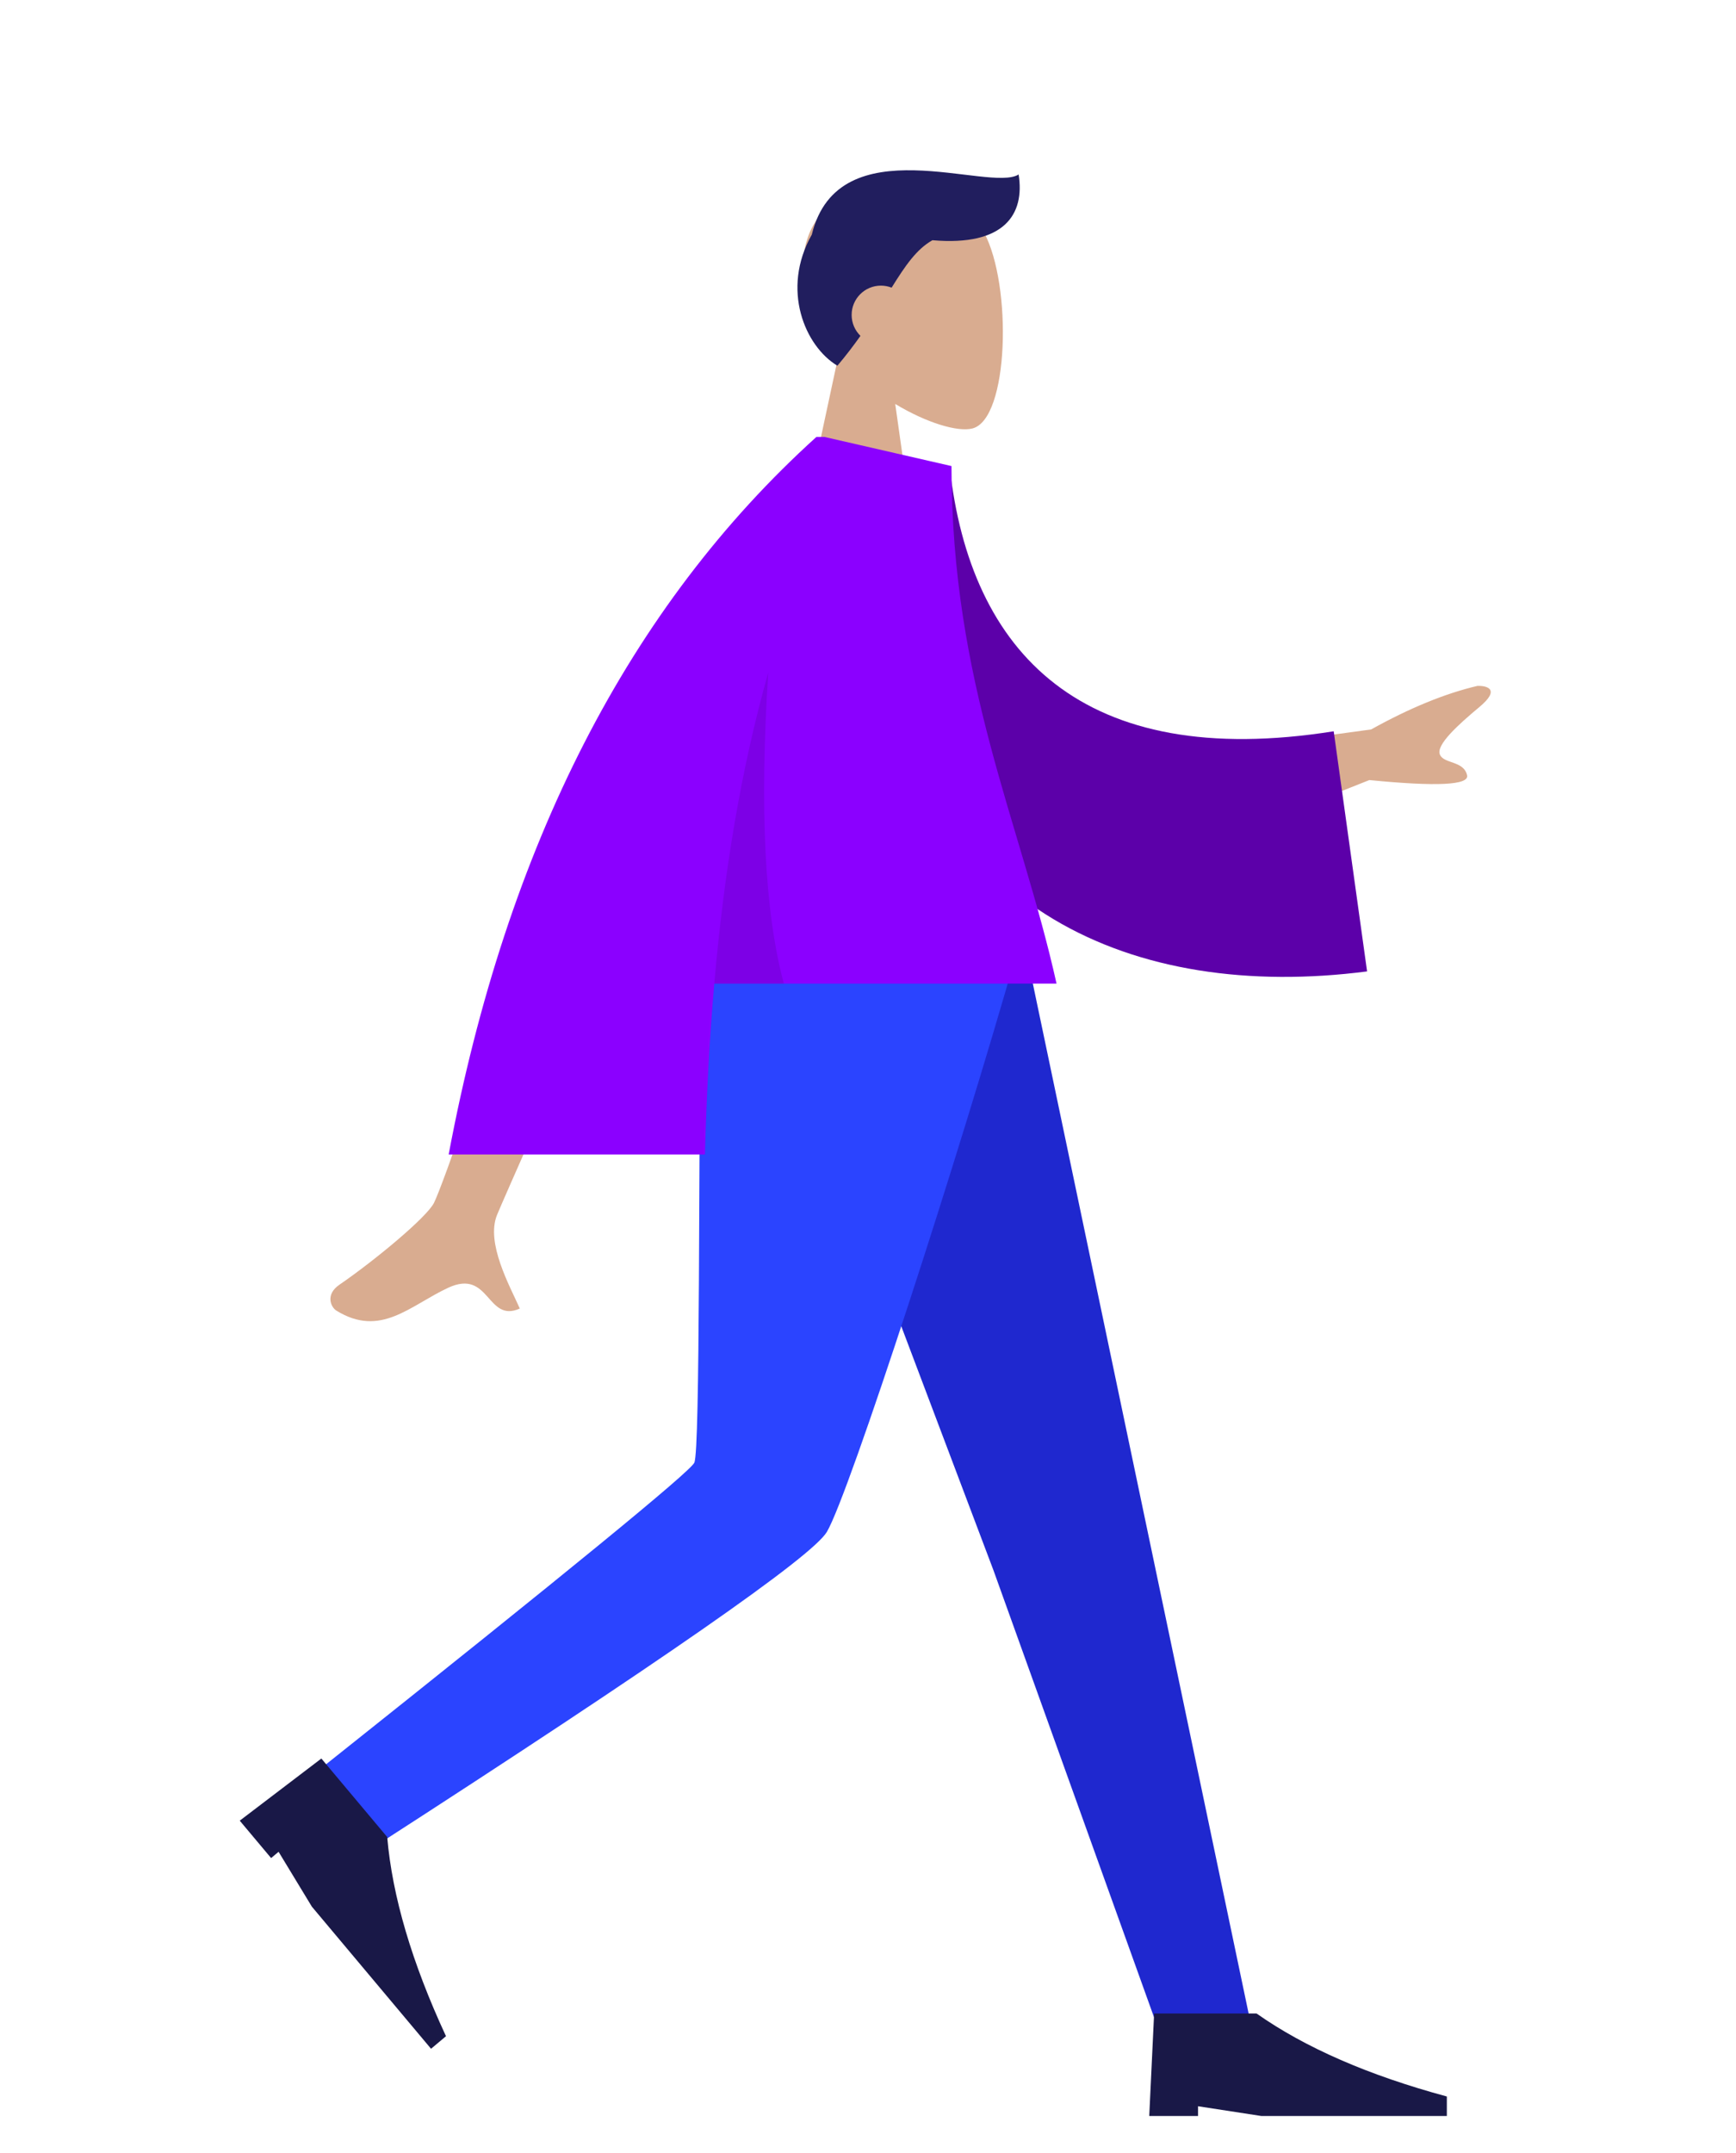
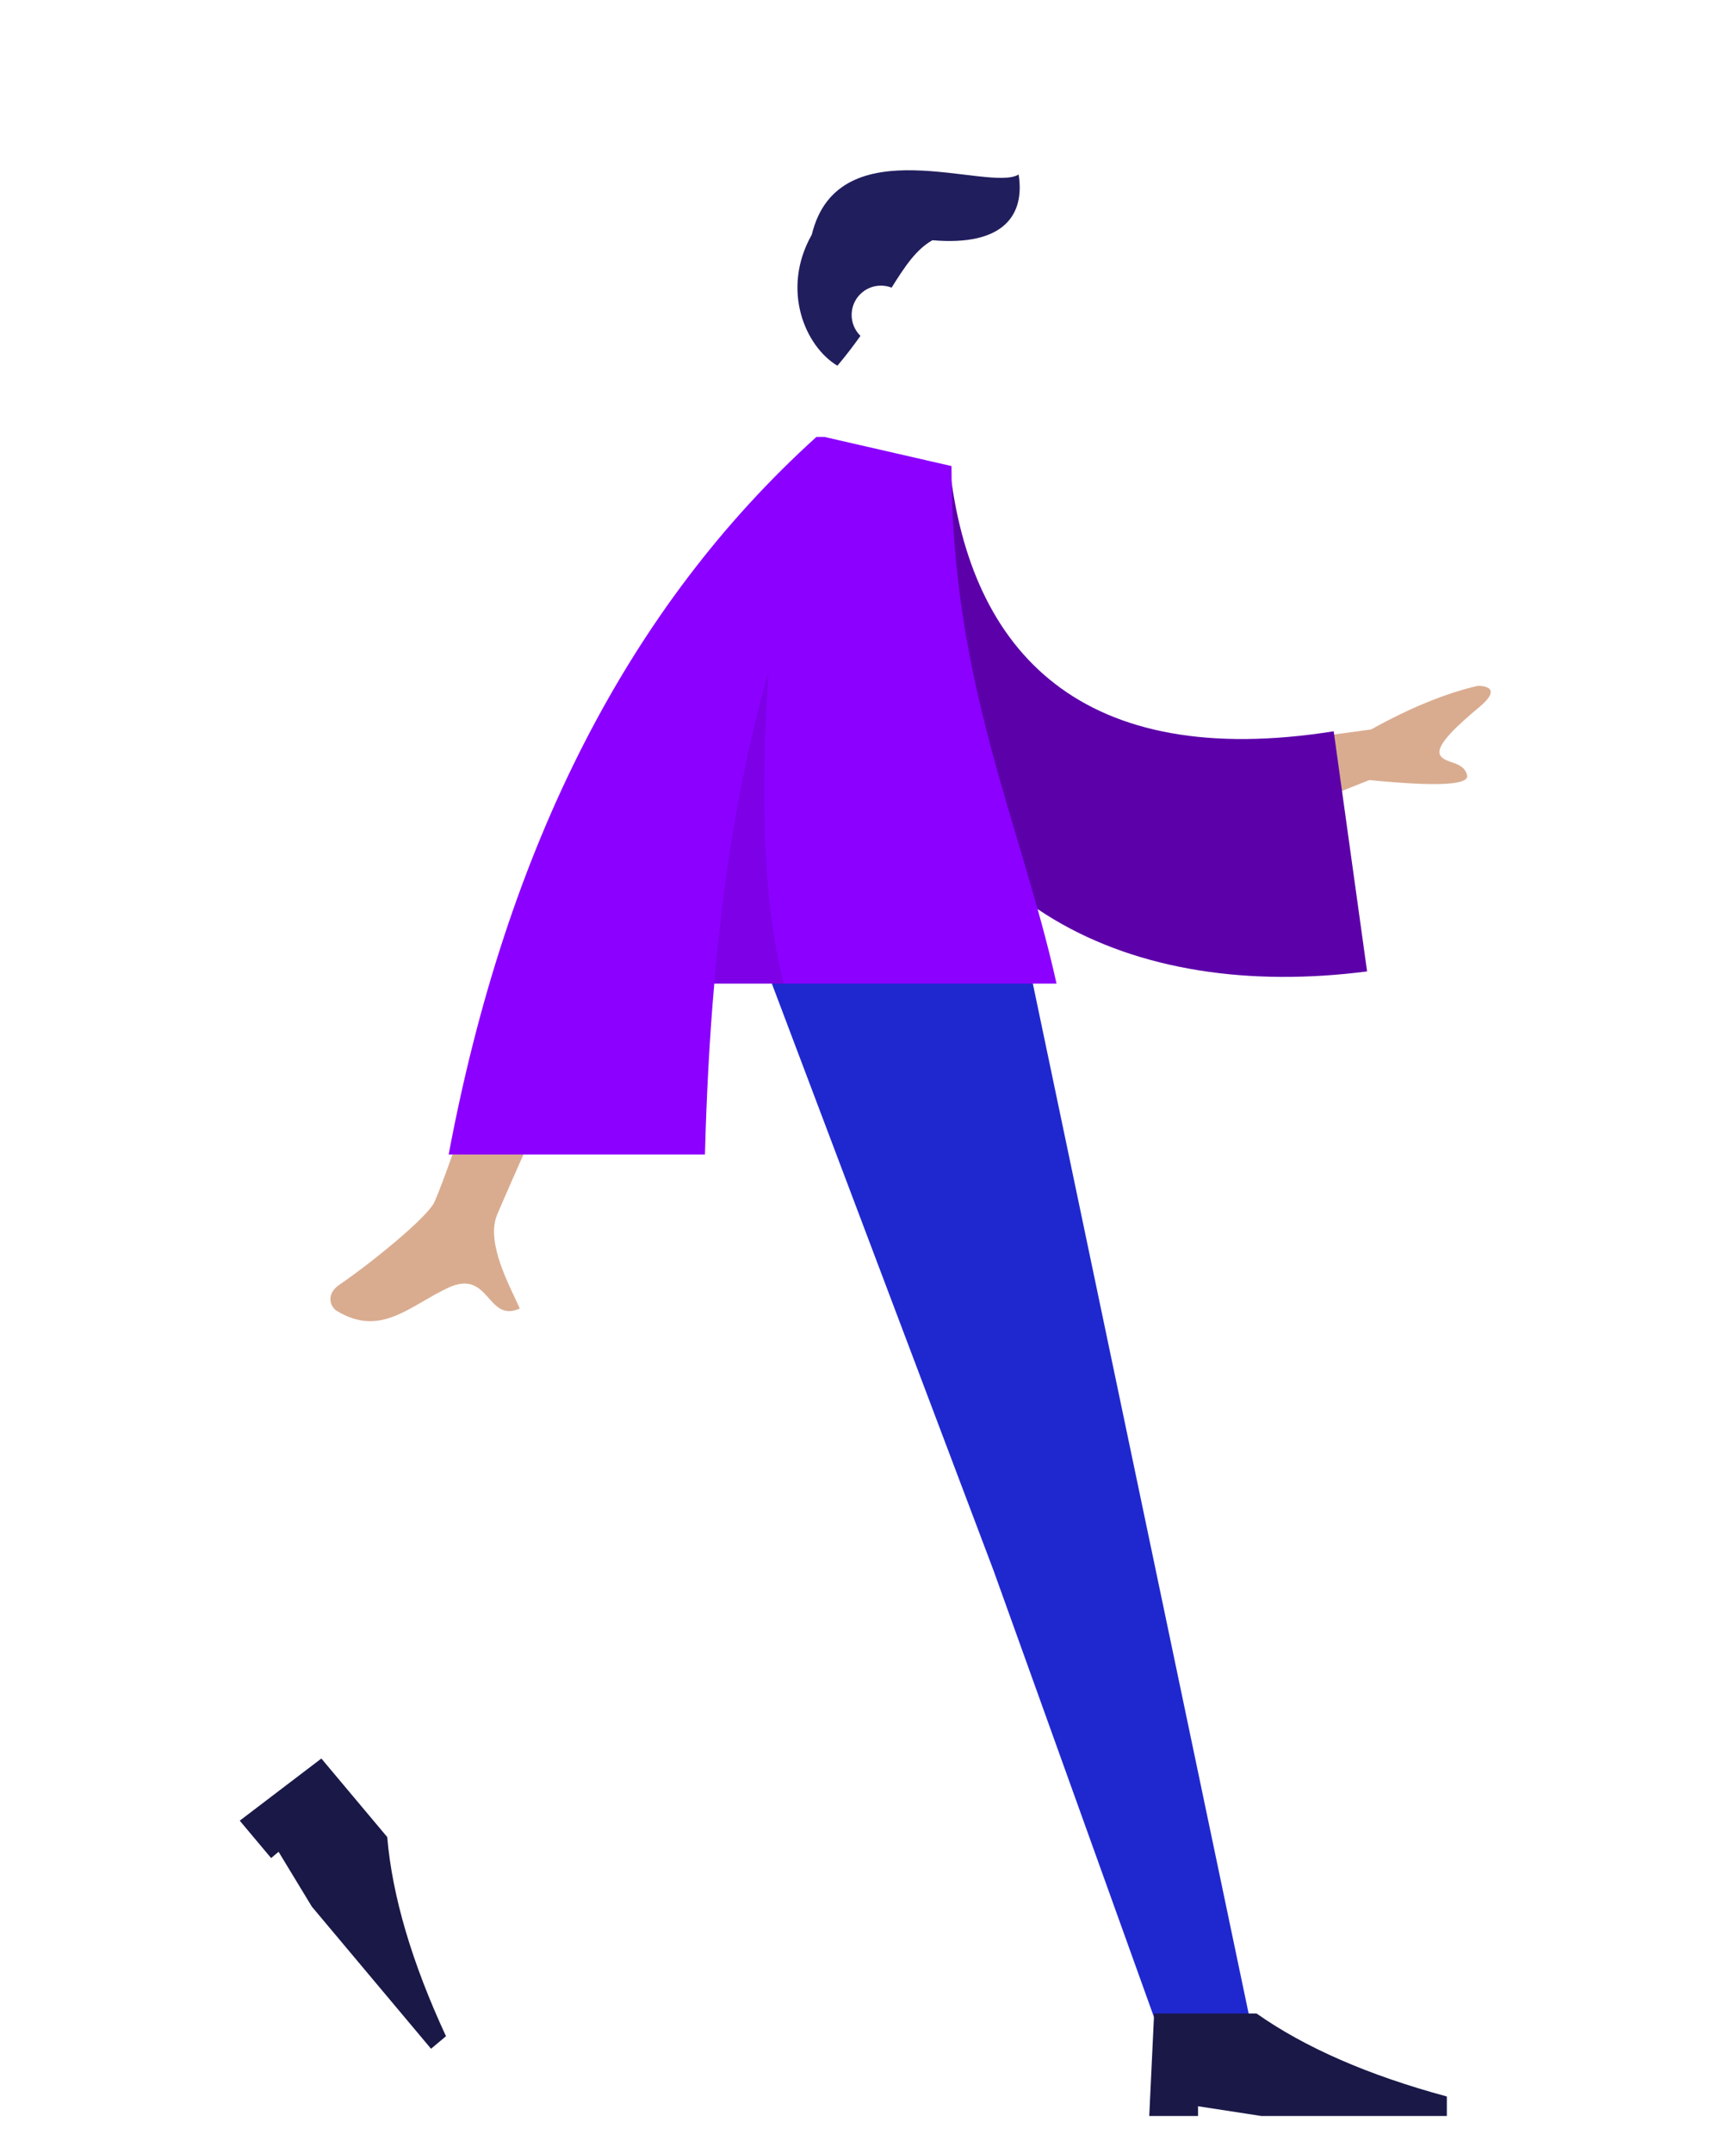
<svg xmlns="http://www.w3.org/2000/svg" width="142px" height="176px" viewBox="0 0 142 176" version="1.1">
  <title>Standing</title>
  <desc>Created with Sketch.</desc>
  <g id="Standing" stroke="none" stroke-width="1" fill="none" fill-rule="evenodd">
    <g id="A-Human/Standing" transform="translate(11, 3)">
      <g id="Head/Front/Short-1" transform="translate(32.723, 0)">
        <g id="Head" stroke-width="1" transform="translate(21.549, 12.371)" fill="#D9AC90">
-           <path d="M3.297,13.764 C1.458,11.605 0.214,8.96 0.422,5.996 C1.021,-2.544 12.909,-0.665 15.222,3.645 C17.534,7.955 17.259,18.889 14.271,19.659 C13.079,19.966 10.54,19.214 7.955,17.656 L9.577,29.131 L0,29.131 L3.297,13.764 Z" />
-         </g>
+           </g>
        <path d="M32.547,16.641 C31.247,17.368 30.322,18.73 29.209,20.517 C28.938,20.411 28.642,20.352 28.333,20.352 C27.011,20.352 25.939,21.424 25.939,22.746 C25.939,23.418 26.215,24.025 26.66,24.459 C26.106,25.241 25.485,26.058 24.774,26.901 C22.119,25.308 20.144,20.666 22.679,16.184 C24.86,7.206 37.22,12.778 39.598,11.264 C40.117,14.522 38.441,17.149 32.547,16.641 Z" id="Hair" fill="#211E5E" />
      </g>
      <g id="Bottom/Standing/Skinny-Jeans-Walk" transform="translate(0, 74.624)">
        <polygon id="Leg" fill="#1F28CF" points="51.08 0 70.267 50.771 83.716 88.192 91.385 88.192 72.898 3.91653324e-14" />
-         <path d="M46.338,0 C46.129,17.421 46.28,40.875 45.794,41.961 C45.47,42.685 35.393,50.933 15.563,66.706 L19.516,73.427 C43.058,58.245 55.431,49.643 56.635,47.62 C58.441,44.586 67.511,16.666 72.23,0 L46.338,0 Z" id="Leg" fill="#2B44FF" />
        <g id="Accessories/Shoe/Flat-Pointy" transform="translate(22.547, 75.423) rotate(50) translate(-22.547, -75.423) translate(10.376, 67.441)" fill="#191847">
          <path d="M0,15.962 L0.399,7.582 L8.779,7.582 C12.753,10.376 17.941,12.637 24.343,14.366 L24.343,15.962 L9.178,15.962 L3.991,15.164 L3.991,15.962 L0,15.962 Z" id="Shoe" />
        </g>
        <g id="Accessories/Shoe/Flat-Pointy" transform="translate(83.005, 79.413)" fill="#191847">
          <path d="M0,15.962 L0.399,7.582 L8.779,7.582 C12.753,10.376 17.941,12.637 24.343,14.366 L24.343,15.962 L9.178,15.962 L3.991,15.164 L3.991,15.962 L0,15.962 Z" id="Shoe" />
        </g>
      </g>
      <g id="Body/Long-Sleeve" transform="translate(8.779, 32.723)">
        <path d="M76.62,26.063 L92.376,23.914 C95.528,22.161 98.427,20.974 101.074,20.353 C101.819,20.332 103.005,20.602 101.239,22.074 C99.474,23.546 97.682,25.174 97.997,25.96 C98.311,26.745 99.953,26.453 100.225,27.661 C100.407,28.466 97.742,28.597 92.231,28.053 L79.447,33.122 L76.62,26.063 Z M27.124,29.71 L35.862,29.743 C26.281,51.306 21.284,62.595 20.874,63.613 C19.951,65.901 21.905,69.386 22.74,71.259 C20.019,72.477 20.309,67.967 16.875,69.564 C13.742,71.022 11.358,73.664 7.737,71.43 C7.292,71.155 6.804,70.121 7.983,69.313 C10.919,67.299 15.15,63.776 15.722,62.616 C16.502,61.034 20.302,50.066 27.124,29.71 Z" id="Skin" fill="#D9AC90" />
        <path d="M49.273,3.859 L56.129,3.716 C59.136,18.756 69.119,27.549 89.306,22.51 L93.737,41.829 C74.82,45.976 57.369,39.784 52.116,19.344 C50.756,14.053 49.564,8.527 49.273,3.859 Z" id="Clothes-Back" fill="#5C00A9" transform="translate(71.505, 23.382) rotate(5) translate(-71.505, -23.382) " />
        <path d="M47.684,0.006 L58.05,2.381 C58.05,20.21 63.73,31.586 66.643,44.695 L38.647,44.695 C38.252,49.225 38.01,53.88 37.884,58.662 L16.921,58.662 C21.671,33.387 31.697,13.833 47,0 L47.679,0 L47.684,0.006 Z" id="Clothes" fill="#8B00FF" />
        <path d="M43.064,19.258 C42.342,30.369 42.766,38.848 44.337,44.695 L38.647,44.695 C39.428,35.722 40.806,27.243 43.064,19.258 Z" id="Shade" fill-opacity="0.1" fill="#000000" />
      </g>
    </g>
  </g>
</svg>